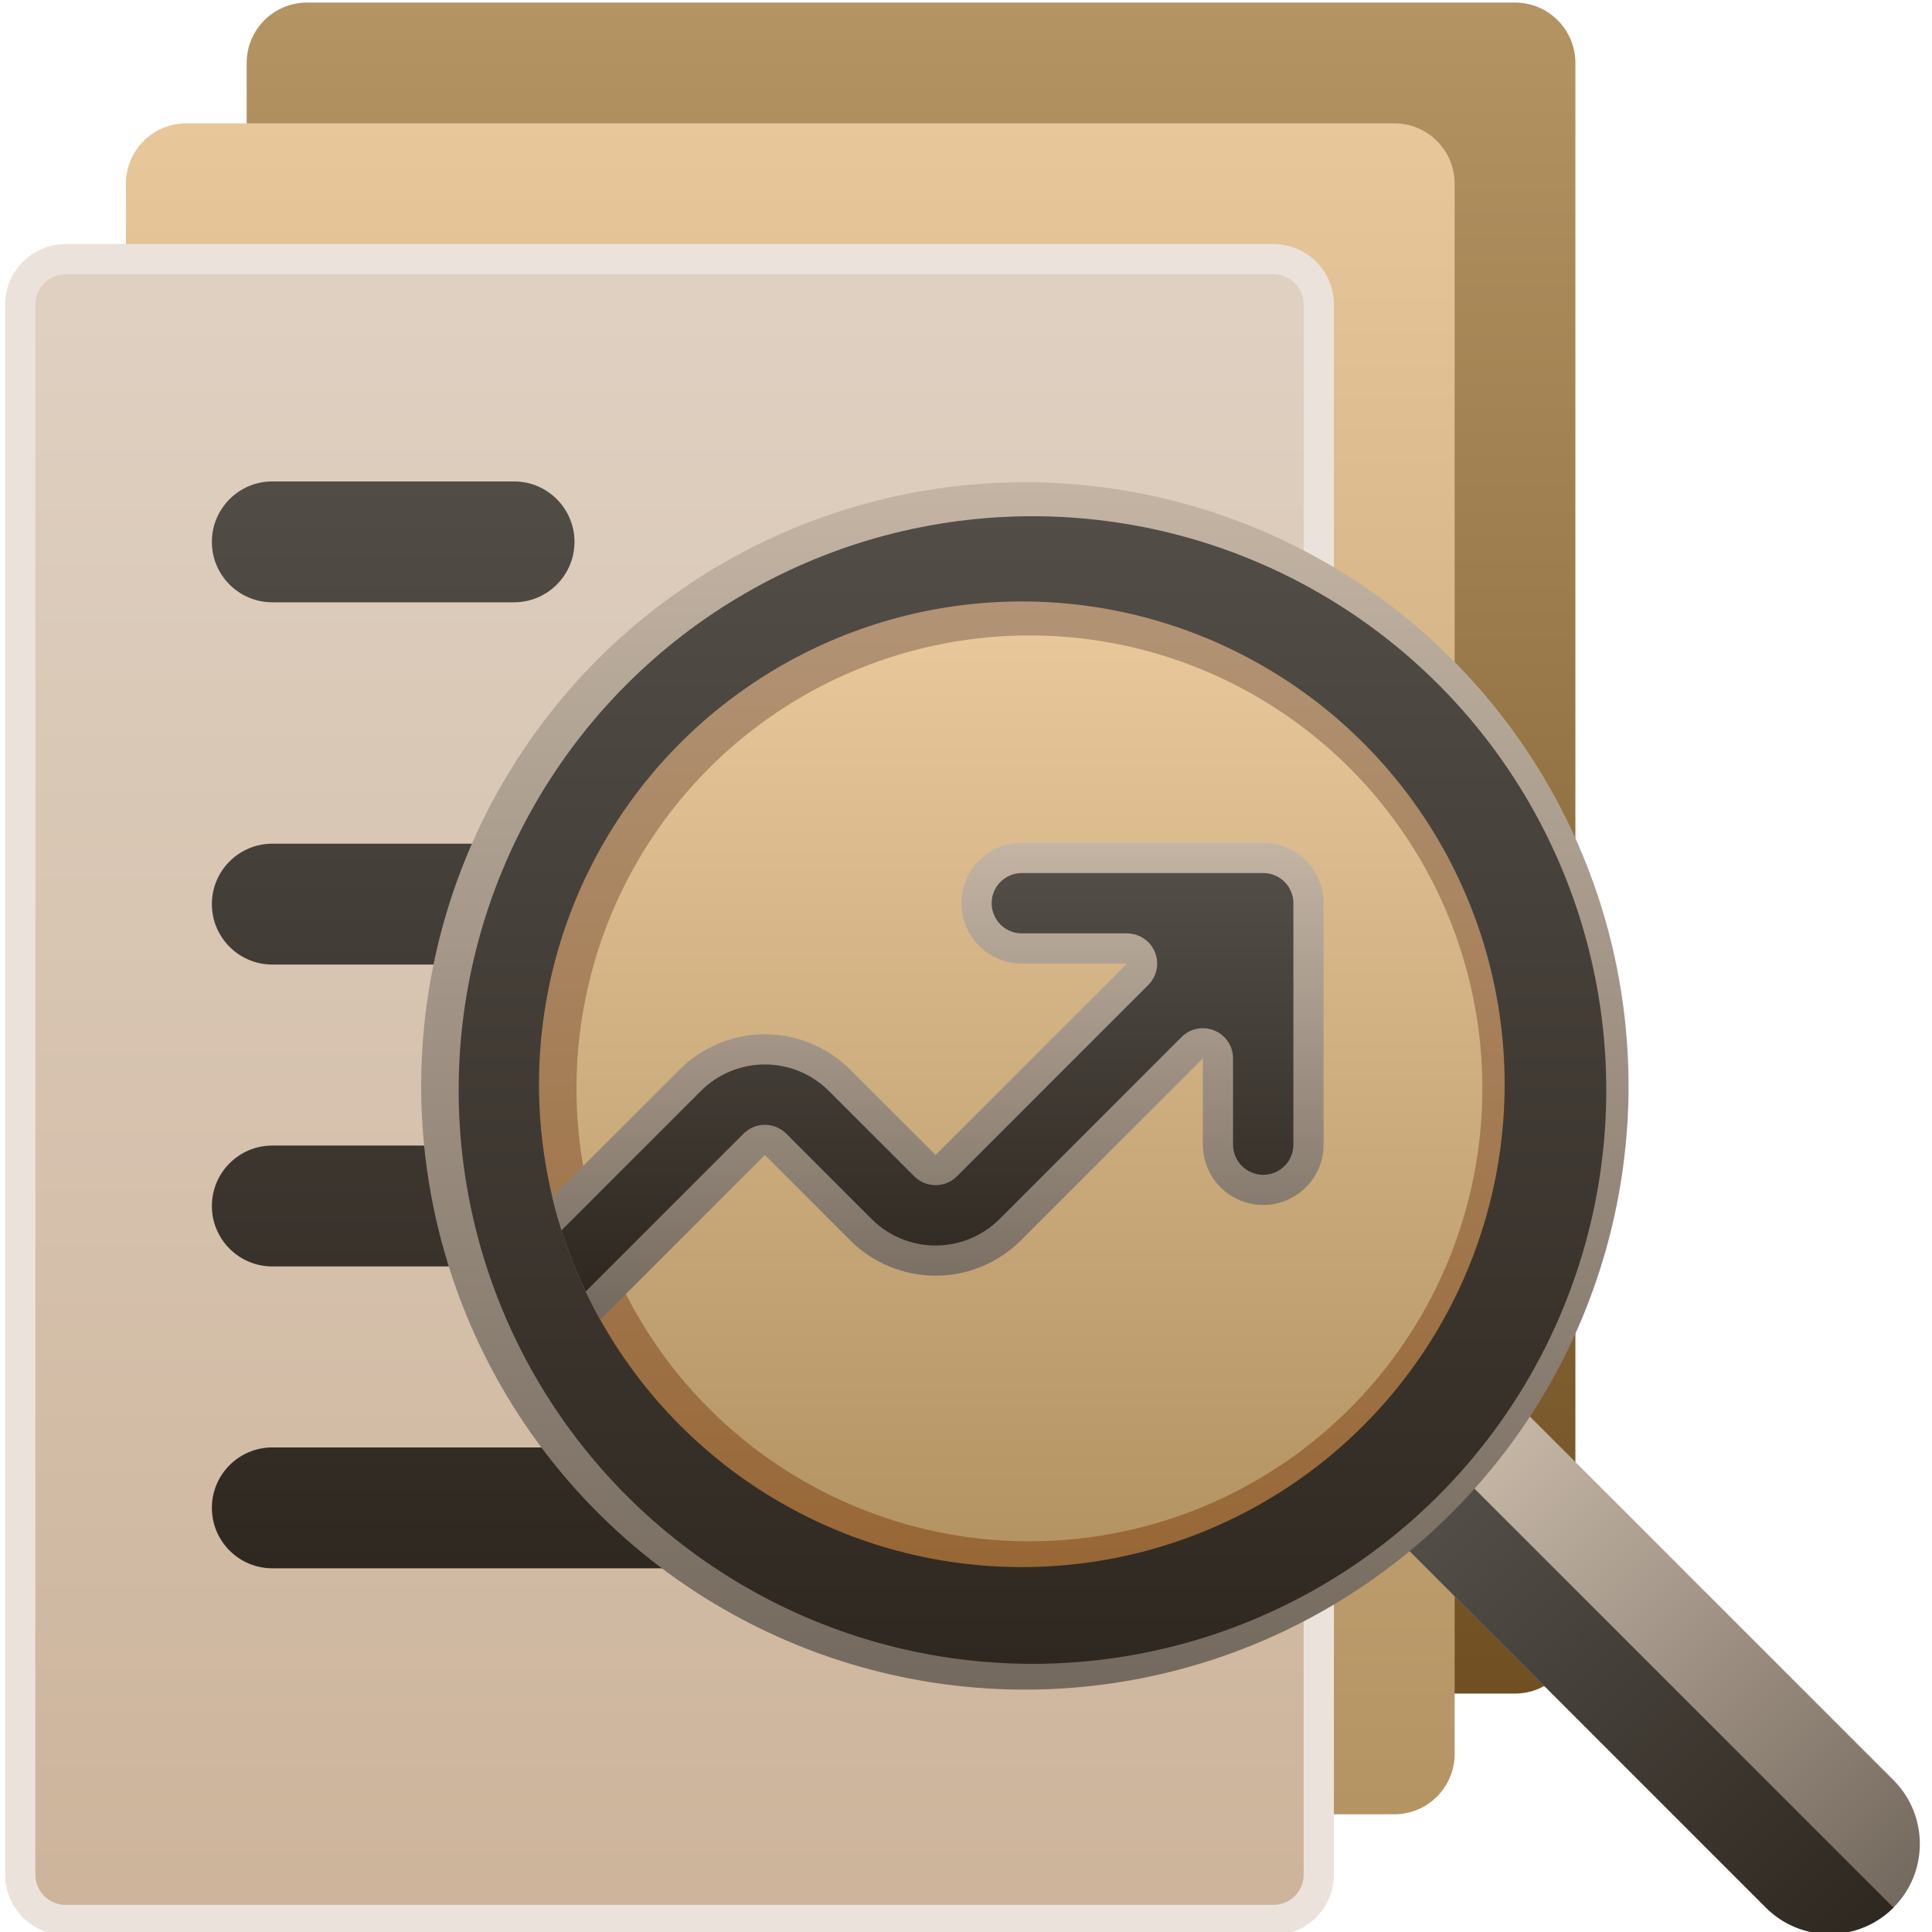
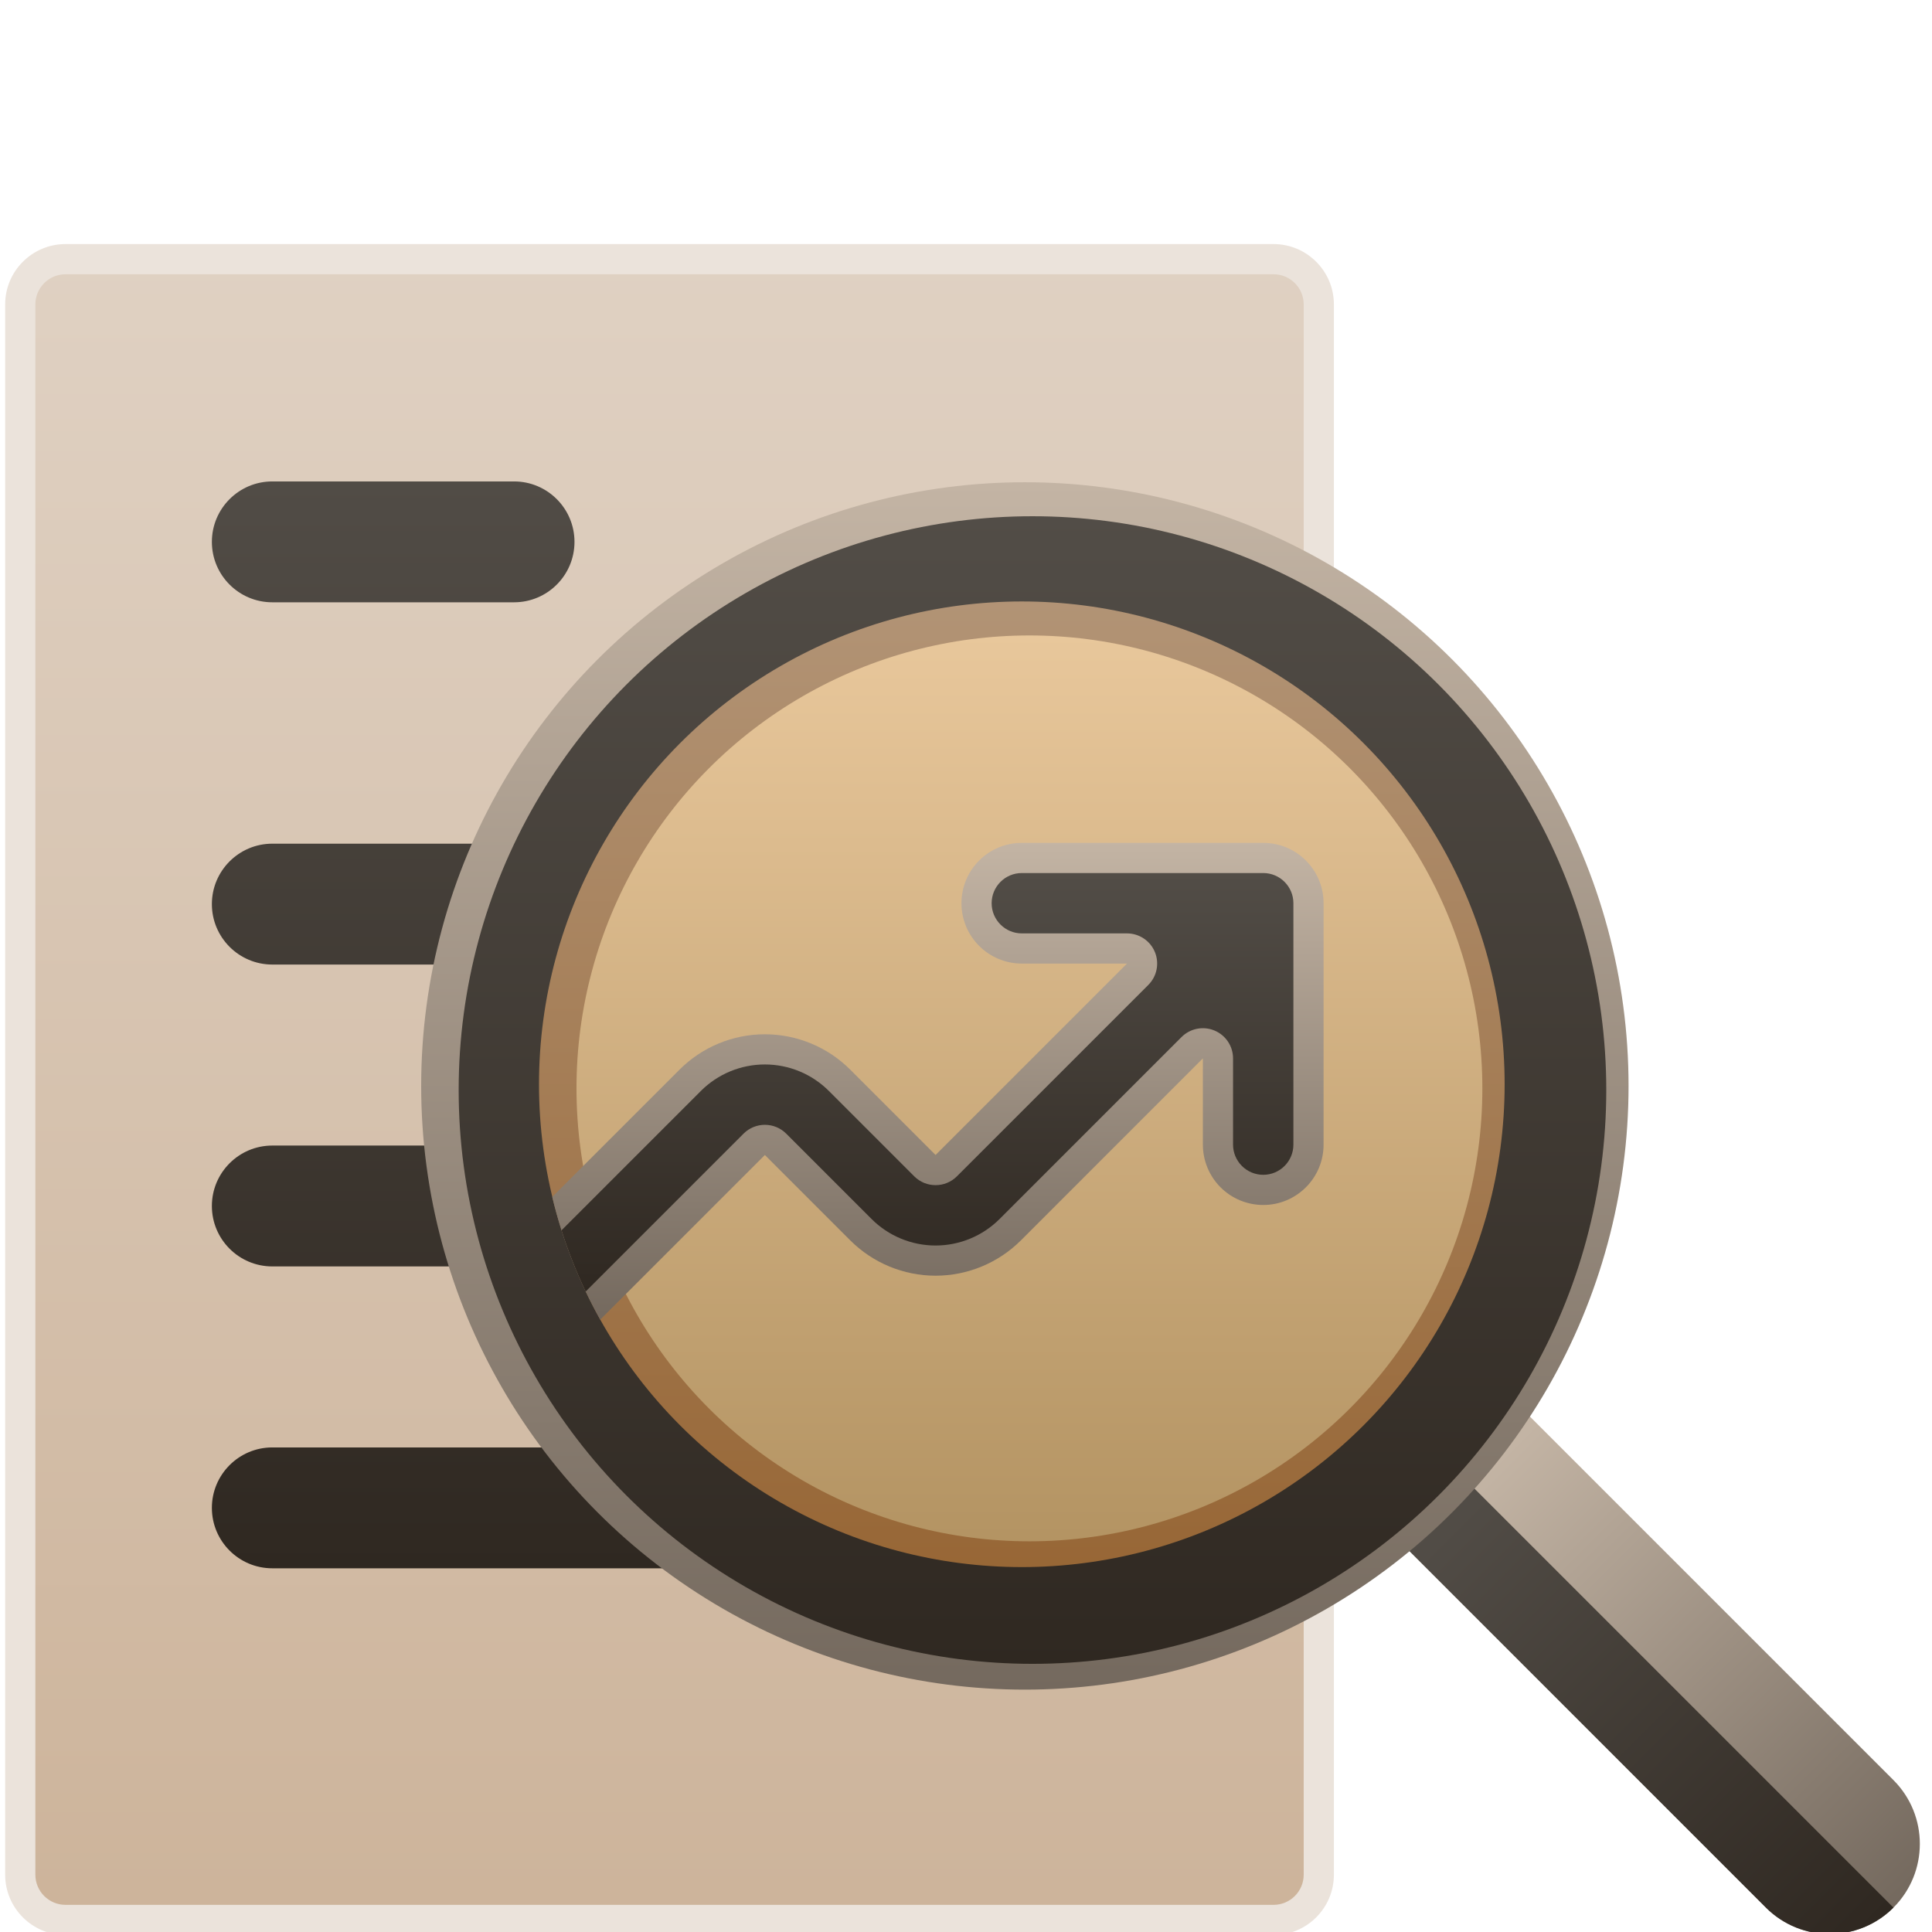
<svg xmlns="http://www.w3.org/2000/svg" xmlns:ns1="http://www.serif.com/" width="100%" height="100%" viewBox="0 0 64 64" version="1.1" xml:space="preserve" style="fill-rule:evenodd;clip-rule:evenodd;stroke-linejoin:round;stroke-miterlimit:2;">
  <g transform="matrix(1,0,0,1,-512,-256)">
    <g id="Слой-1" ns1:id="Слой 1">
      <g transform="matrix(0.917,0,0,1.167,50.667,-42.667)">
-         <path d="M557.818,256C559.023,256 560,256.768 560,257.714C560,265.18 560,294.82 560,302.286C560,303.232 559.023,304 557.818,304C549.823,304 522.177,304 514.182,304C512.977,304 512,303.232 512,302.286C512,294.82 512,265.18 512,257.714C512,256.768 512.977,256 514.182,256C522.177,256 549.823,256 557.818,256Z" style="fill:url(#_Linear1);" />
-       </g>
+         </g>
      <g transform="matrix(0.917,0,0,1.167,46.667,-38.667)">
-         <path d="M557.818,256C559.023,256 560,256.768 560,257.714C560,265.18 560,294.82 560,302.286C560,303.232 559.023,304 557.818,304C549.823,304 522.177,304 514.182,304C512.977,304 512,303.232 512,302.286C512,294.82 512,265.18 512,257.714C512,256.768 512.977,256 514.182,256C522.177,256 549.823,256 557.818,256Z" style="fill:url(#_Linear2);" />
-       </g>
+         </g>
      <g transform="matrix(0.917,0,0,1.167,42.667,-34.667)">
        <path d="M557.818,256C559.023,256 560,256.768 560,257.714C560,265.18 560,294.82 560,302.286C560,303.232 559.023,304 557.818,304C549.823,304 522.177,304 514.182,304C512.977,304 512,303.232 512,302.286C512,294.82 512,265.18 512,257.714C512,256.768 512.977,256 514.182,256C522.177,256 549.823,256 557.818,256Z" style="fill:rgb(235,227,219);" />
      </g>
      <g transform="matrix(0.917,0,0,1.167,42.667,-34.667)">
        <path d="M557.818,256.857C558.421,256.857 558.909,257.241 558.909,257.714L558.909,302.286C558.909,302.759 558.421,303.143 557.818,303.143L514.182,303.143C513.579,303.143 513.091,302.759 513.091,302.286L513.091,257.714C513.091,257.241 513.579,256.857 514.182,256.857L557.818,256.857Z" style="fill:url(#_Linear3);" />
      </g>
      <g transform="matrix(0,-0.091,0.091,0,499.984,324.364)">
        <path d="M532,319.172L532,231.172C532,219.03 541.858,209.172 554,209.172C566.142,209.172 576,219.03 576,231.172L576,319.172C576,331.314 566.142,341.172 554,341.172C541.858,341.172 532,331.314 532,319.172Z" style="fill:url(#_Linear4);" />
      </g>
      <g transform="matrix(0,-0.091,0.091,0,499.984,336.364)">
        <path d="M532,517.172L532,231.172C532,219.03 541.858,209.172 554,209.172C566.142,209.172 576,219.03 576,231.172L576,517.172C576,529.314 566.142,539.172 554,539.172C541.858,539.172 532,529.314 532,517.172Z" style="fill:url(#_Linear5);" />
      </g>
      <g transform="matrix(0,-0.091,0.091,0,499.984,346.364)">
        <path d="M532,517.172L532,231.172C532,219.03 541.858,209.172 554,209.172C566.142,209.172 576,219.03 576,231.172L576,517.172C576,529.314 566.142,539.172 554,539.172C541.858,539.172 532,529.314 532,517.172Z" style="fill:url(#_Linear6);" />
      </g>
      <g transform="matrix(0,-0.091,0.091,0,499.984,356.364)">
        <path d="M532,517.172L532,231.172C532,219.03 541.858,209.172 554,209.172C566.142,209.172 576,219.03 576,231.172L576,517.172C576,529.314 566.142,539.172 554,539.172C541.858,539.172 532,529.314 532,517.172Z" style="fill:url(#_Linear7);" />
      </g>
      <g transform="matrix(0.096,-0.096,0.096,0.096,484.291,335.128)">
        <path d="M532,366L532,209.172C532,197.03 541.858,187.172 554,187.172C566.142,187.172 576,197.03 576,209.172L576,366C576,378.142 566.142,388 554,388C541.858,388 532,378.142 532,366Z" style="fill:url(#_Linear8);" />
      </g>
      <g transform="matrix(0.096,-0.096,0.096,0.096,484.291,335.128)">
        <path d="M532,366L532,209.172C532,197.03 541.858,187.172 554,187.172L554,388C541.858,388 532,378.142 532,366Z" style="fill:url(#_Linear9);" />
      </g>
      <g transform="matrix(0.909,0,0,0.909,42.364,19.273)">
        <circle cx="554" cy="300" r="22" style="fill:url(#_Linear10);" />
      </g>
      <g transform="matrix(0.864,0,0,0.864,67.546,32.909)">
        <circle cx="554" cy="300" r="22" style="fill:url(#_Linear11);" />
      </g>
      <g transform="matrix(0.727,0,0,0.727,143.091,73.818)">
        <circle cx="554" cy="300" r="22" style="fill:url(#_Linear12);" />
      </g>
      <g transform="matrix(0.682,0,0,0.682,168.273,87.454)">
        <circle cx="554" cy="300" r="22" style="fill:url(#_Linear13);" />
      </g>
      <g transform="matrix(0.727,0,0,0.727,143.091,73.818)">
        <path d="M534.79,310.724C533.82,308.991 533.077,307.114 532.603,305.133L538.403,299.333C539.435,298.301 540.834,297.722 542.292,297.722C543.751,297.722 545.15,298.301 546.181,299.333L550.07,303.222L558.792,294.5L554,294.5C552.481,294.5 551.25,293.269 551.25,291.75C551.25,290.231 552.481,289 554,289L565,289C566.519,289 567.75,290.231 567.75,291.75L567.75,302.75C567.75,304.269 566.519,305.5 565,305.5C564.271,305.5 563.571,305.21 563.055,304.695C562.54,304.179 562.25,303.479 562.25,302.75L562.25,298.82L553.96,307.111C552.928,308.142 551.529,308.722 550.07,308.722C548.612,308.722 547.213,308.142 546.181,307.111L542.292,303.222L534.79,310.724Z" style="fill:url(#_Linear14);" />
      </g>
      <g transform="matrix(0.727,0,0,0.727,143.091,73.818)">
        <path d="M534.127,309.443C533.699,308.545 533.331,307.614 533.026,306.654C535.949,303.731 539.375,300.305 539.375,300.305C540.149,299.531 541.198,299.097 542.292,299.097C543.386,299.097 544.435,299.531 545.209,300.305L549.098,304.194C549.635,304.731 550.506,304.731 551.043,304.194L559.765,295.472C560.158,295.079 560.275,294.488 560.063,293.974C559.85,293.46 559.348,293.125 558.792,293.125L554,293.125C553.241,293.125 552.625,292.509 552.625,291.75C552.625,290.991 553.241,290.375 554,290.375L565,290.375C565.759,290.375 566.375,290.991 566.375,291.75L566.375,302.75C566.375,303.509 565.759,304.125 565,304.125C564.635,304.125 564.286,303.98 564.028,303.722C563.77,303.464 563.625,303.115 563.625,302.75L563.625,298.82C563.625,298.264 563.29,297.763 562.776,297.55C562.262,297.337 561.671,297.455 561.278,297.848L552.987,306.139C552.214,306.912 551.164,307.347 550.07,307.347C548.976,307.347 547.927,306.912 547.154,306.139L543.265,302.25C542.728,301.713 541.857,301.713 541.32,302.25L534.127,309.443Z" style="fill:url(#_Linear15);" />
      </g>
    </g>
  </g>
  <defs>
    <linearGradient id="_Linear1" x1="0" y1="0" x2="1" y2="0" gradientUnits="userSpaceOnUse" gradientTransform="matrix(2.93915e-15,48,-48,2.93915e-15,536,256)">
      <stop offset="0" style="stop-color:rgb(180,148,99);stop-opacity:1" />
      <stop offset="1" style="stop-color:rgb(112,79,34);stop-opacity:1" />
    </linearGradient>
    <linearGradient id="_Linear2" x1="0" y1="0" x2="1" y2="0" gradientUnits="userSpaceOnUse" gradientTransform="matrix(2.9539e-15,-48.241,48.241,2.9539e-15,536,304)">
      <stop offset="0" style="stop-color:rgb(180,148,99);stop-opacity:1" />
      <stop offset="1" style="stop-color:rgb(232,199,155);stop-opacity:1" />
    </linearGradient>
    <linearGradient id="_Linear3" x1="0" y1="0" x2="1" y2="0" gradientUnits="userSpaceOnUse" gradientTransform="matrix(1.54305e-14,76.371,-252,4.6764e-15,536,226.771)">
      <stop offset="0" style="stop-color:rgb(235,227,219);stop-opacity:1" />
      <stop offset="1" style="stop-color:rgb(205,180,155);stop-opacity:1" />
    </linearGradient>
    <linearGradient id="_Linear4" x1="0" y1="0" x2="1" y2="0" gradientUnits="userSpaceOnUse" gradientTransform="matrix(-407,2.49216e-14,-2.49216e-14,-407,587,308.172)">
      <stop offset="0" style="stop-color:rgb(82,77,71);stop-opacity:1" />
      <stop offset="1" style="stop-color:rgb(47,40,33);stop-opacity:1" />
    </linearGradient>
    <linearGradient id="_Linear5" x1="0" y1="0" x2="1" y2="0" gradientUnits="userSpaceOnUse" gradientTransform="matrix(-407,2.49216e-14,-2.49216e-14,-407,719,308.172)">
      <stop offset="0" style="stop-color:rgb(82,77,71);stop-opacity:1" />
      <stop offset="1" style="stop-color:rgb(47,40,33);stop-opacity:1" />
    </linearGradient>
    <linearGradient id="_Linear6" x1="0" y1="0" x2="1" y2="0" gradientUnits="userSpaceOnUse" gradientTransform="matrix(-407,2.49216e-14,-2.49216e-14,-407,829,308.172)">
      <stop offset="0" style="stop-color:rgb(82,77,71);stop-opacity:1" />
      <stop offset="1" style="stop-color:rgb(47,40,33);stop-opacity:1" />
    </linearGradient>
    <linearGradient id="_Linear7" x1="0" y1="0" x2="1" y2="0" gradientUnits="userSpaceOnUse" gradientTransform="matrix(-407,2.49216e-14,-2.49216e-14,-407,939,308.172)">
      <stop offset="0" style="stop-color:rgb(82,77,71);stop-opacity:1" />
      <stop offset="1" style="stop-color:rgb(47,40,33);stop-opacity:1" />
    </linearGradient>
    <linearGradient id="_Linear8" x1="0" y1="0" x2="1" y2="0" gradientUnits="userSpaceOnUse" gradientTransform="matrix(-3.12639e-13,-145.376,31.851,-7.10543e-14,554,388)">
      <stop offset="0" style="stop-color:rgb(116,105,94);stop-opacity:1" />
      <stop offset="1" style="stop-color:rgb(195,180,164);stop-opacity:1" />
    </linearGradient>
    <linearGradient id="_Linear9" x1="0" y1="0" x2="1" y2="0" gradientUnits="userSpaceOnUse" gradientTransform="matrix(1.42109e-14,146.457,-146.457,1.42109e-14,554,241.543)">
      <stop offset="0" style="stop-color:rgb(82,77,71);stop-opacity:1" />
      <stop offset="1" style="stop-color:rgb(47,40,33);stop-opacity:1" />
    </linearGradient>
    <linearGradient id="_Linear10" x1="0" y1="0" x2="1" y2="0" gradientUnits="userSpaceOnUse" gradientTransform="matrix(2.69422e-15,-44,44,2.69422e-15,554,322)">
      <stop offset="0" style="stop-color:rgb(116,105,94);stop-opacity:1" />
      <stop offset="1" style="stop-color:rgb(195,180,164);stop-opacity:1" />
    </linearGradient>
    <linearGradient id="_Linear11" x1="0" y1="0" x2="1" y2="0" gradientUnits="userSpaceOnUse" gradientTransform="matrix(2.69422e-15,44,-44,2.69422e-15,554,278)">
      <stop offset="0" style="stop-color:rgb(82,77,71);stop-opacity:1" />
      <stop offset="1" style="stop-color:rgb(47,40,33);stop-opacity:1" />
    </linearGradient>
    <linearGradient id="_Linear12" x1="0" y1="0" x2="1" y2="0" gradientUnits="userSpaceOnUse" gradientTransform="matrix(3.36778e-15,55,-55,3.36778e-15,554,272.5)">
      <stop offset="0" style="stop-color:rgb(181,153,125);stop-opacity:1" />
      <stop offset="1" style="stop-color:rgb(148,97,46);stop-opacity:1" />
    </linearGradient>
    <linearGradient id="_Linear13" x1="0" y1="0" x2="1" y2="0" gradientUnits="userSpaceOnUse" gradientTransform="matrix(2.70774e-15,-44.221,44.221,2.70774e-15,554,322)">
      <stop offset="0" style="stop-color:rgb(180,148,99);stop-opacity:1" />
      <stop offset="1" style="stop-color:rgb(232,199,155);stop-opacity:1" />
    </linearGradient>
    <linearGradient id="_Linear14" x1="0" y1="0" x2="1" y2="0" gradientUnits="userSpaceOnUse" gradientTransform="matrix(2.15213e-15,-21.724,35.147,1.33022e-15,550.177,310.724)">
      <stop offset="0" style="stop-color:rgb(116,105,94);stop-opacity:1" />
      <stop offset="1" style="stop-color:rgb(195,180,164);stop-opacity:1" />
    </linearGradient>
    <linearGradient id="_Linear15" x1="0" y1="0" x2="1" y2="0" gradientUnits="userSpaceOnUse" gradientTransform="matrix(2.04204e-15,19.068,-33.349,1.16757e-15,549.701,290.375)">
      <stop offset="0" style="stop-color:rgb(82,77,71);stop-opacity:1" />
      <stop offset="1" style="stop-color:rgb(47,40,33);stop-opacity:1" />
    </linearGradient>
  </defs>
</svg>